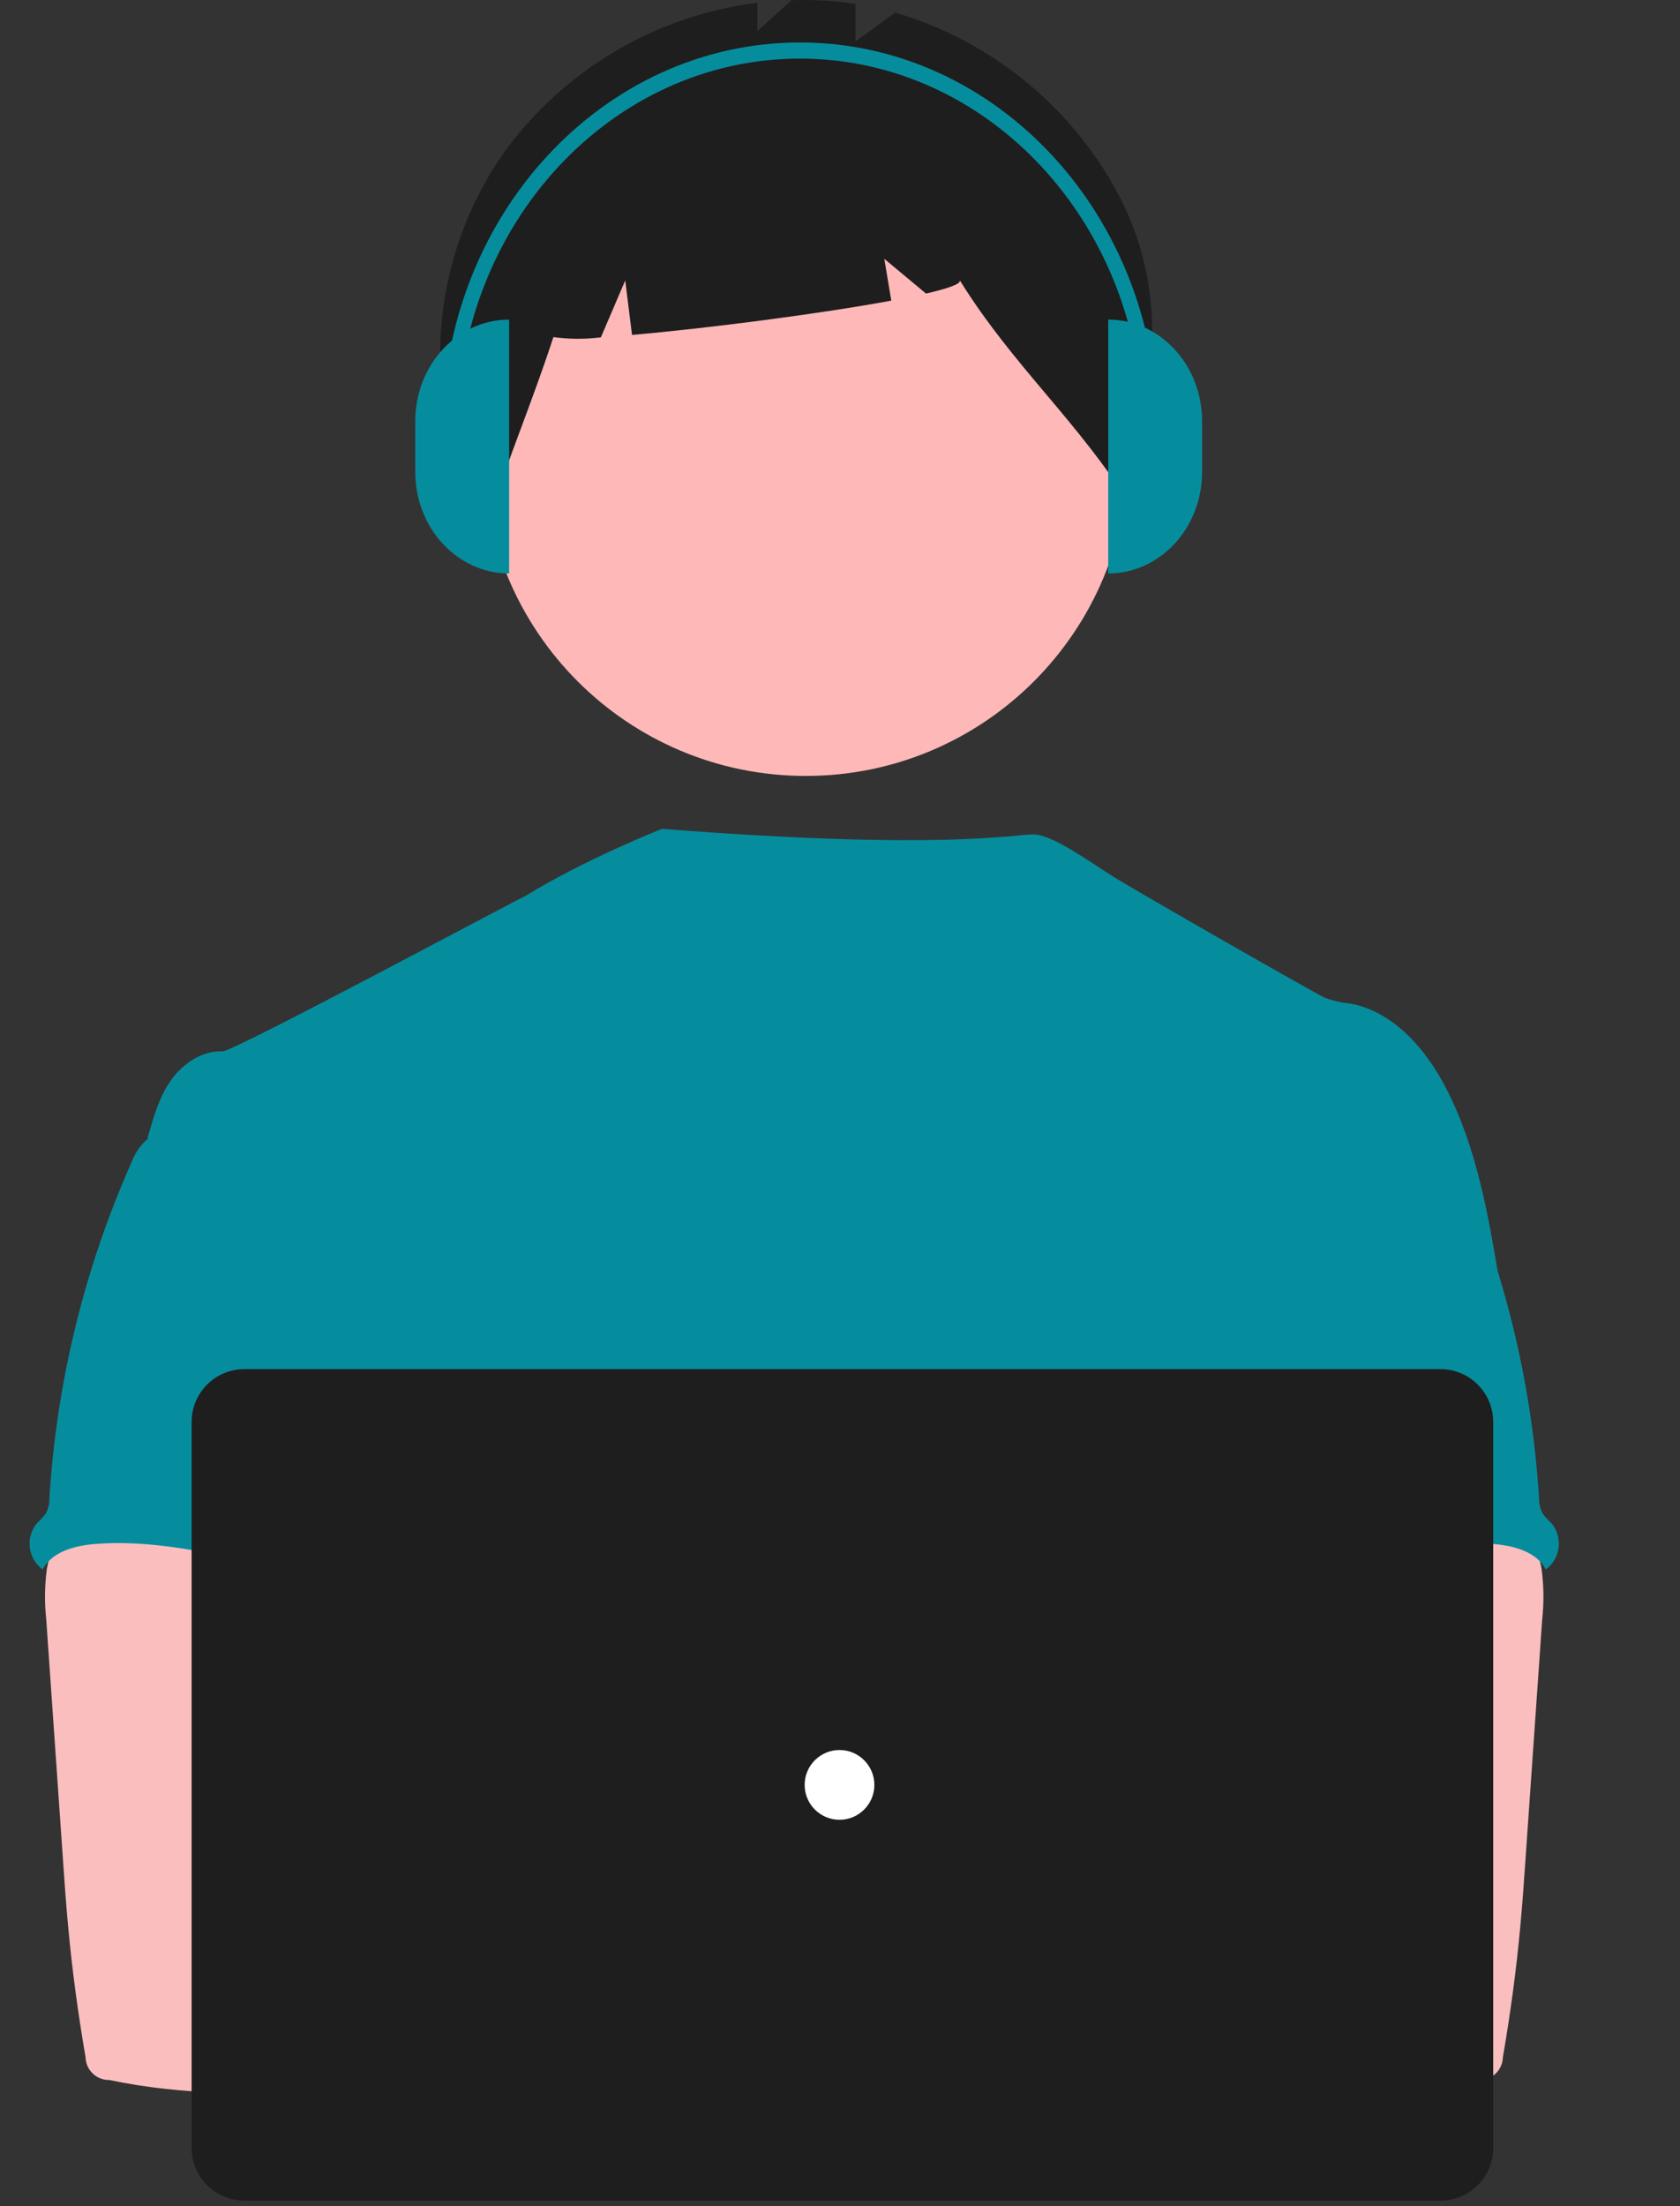
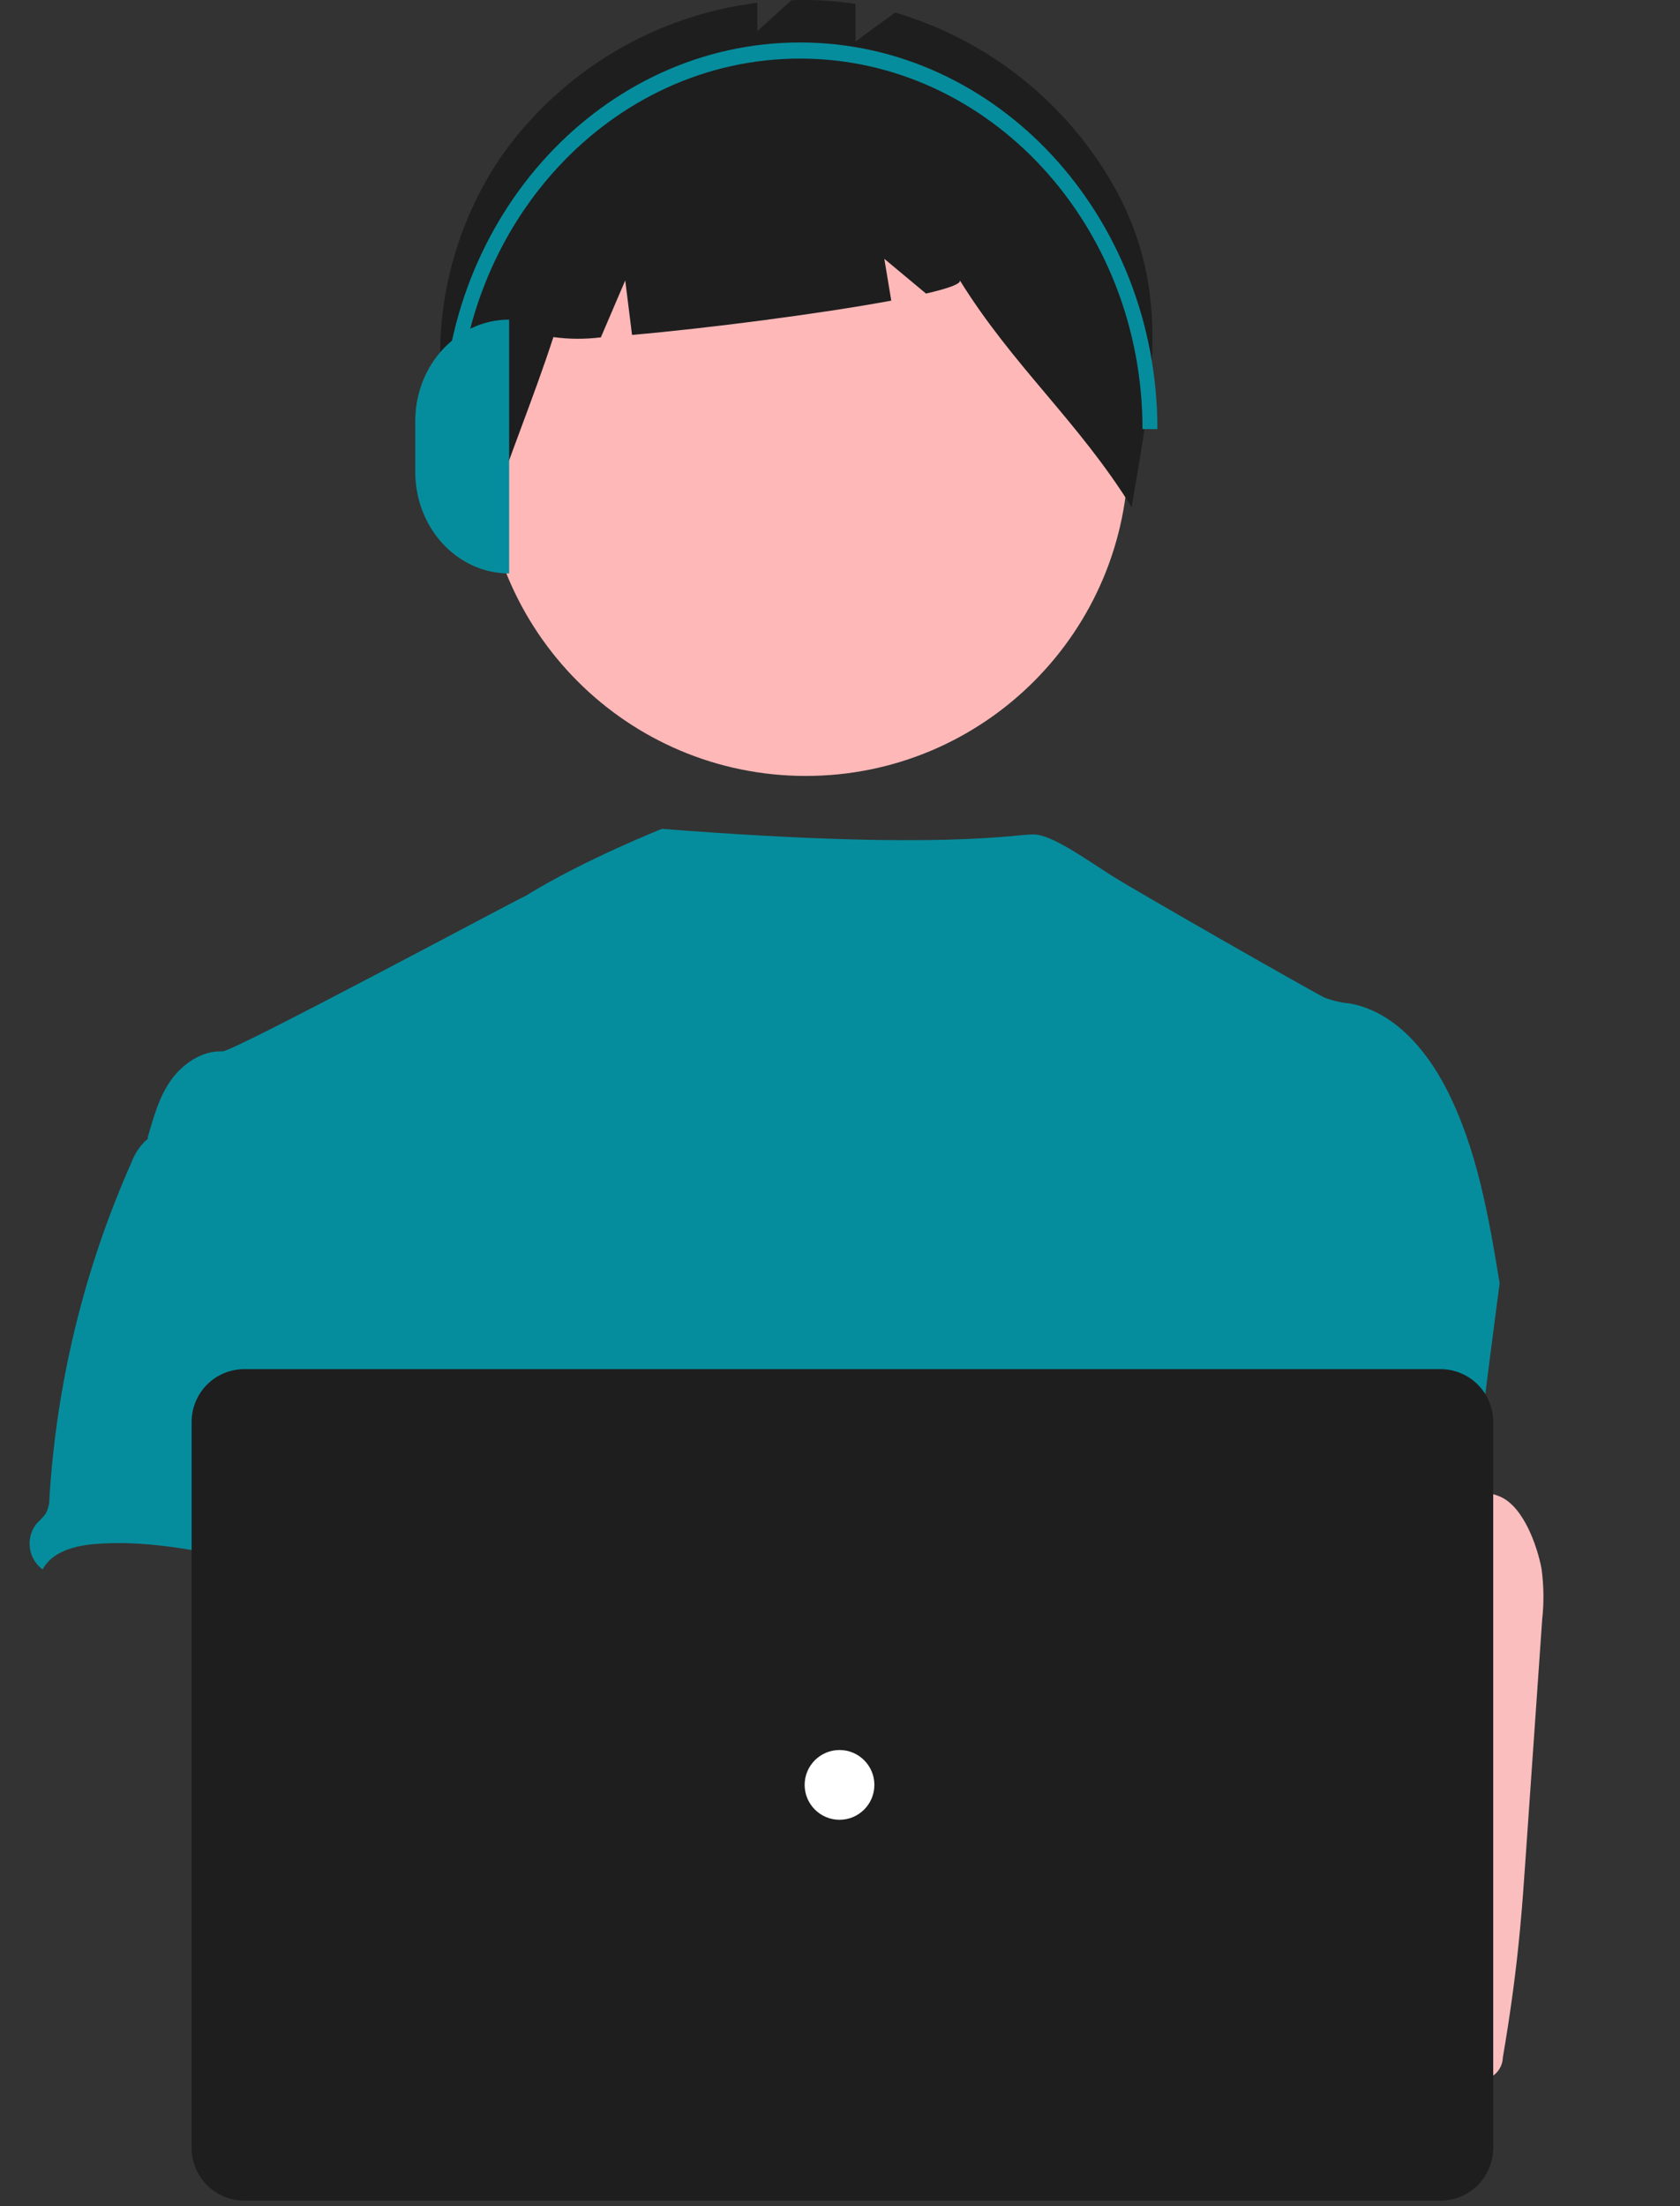
<svg xmlns="http://www.w3.org/2000/svg" width="48" height="63" viewBox="0 0 48 63" fill="none">
  <rect x="0" y="0" width="48" height="63" fill="#333333" stroke="none" />
  <path d="M42.847 36.643C42.53 34.736 42.203 32.793 41.316 31.075C40.734 29.95 39.809 28.878 38.563 28.655C38.318 28.633 38.076 28.577 37.846 28.489C37.481 28.313 32.573 25.512 31.793 25.024C31.123 24.605 30.066 23.829 29.533 23.829C28.997 23.817 26.94 24.296 18.914 23.669C18.914 23.669 16.709 24.538 15.003 25.591C14.977 25.574 6.672 30.034 6.36 30.022C5.769 29.997 5.22 30.376 4.881 30.852C4.543 31.329 4.384 31.918 4.217 32.489C6.031 36.528 7.691 40.573 9.505 44.612C9.59 44.765 9.635 44.936 9.636 45.11C9.6 45.291 9.523 45.461 9.411 45.608C8.521 47.037 8.549 48.834 8.646 50.514C8.744 52.193 8.864 53.967 8.113 55.473C7.909 55.886 7.644 56.264 7.45 56.678C6.995 57.614 6.83 60.608 7.096 61.614L40.373 62.567C39.657 60.6 42.847 36.643 42.847 36.643Z" fill="#068D9D" />
-   <path d="M1.341 44.792C1.275 45.272 1.268 45.759 1.321 46.24L1.798 53.09C1.843 53.736 1.887 54.38 1.948 55.023C2.062 56.273 2.233 57.513 2.445 58.751C2.45 58.927 2.524 59.093 2.652 59.215C2.779 59.336 2.95 59.401 3.125 59.397C5.225 59.841 7.394 59.823 9.537 59.702C12.806 59.52 21.171 59.174 21.682 58.511C22.193 57.847 21.896 56.773 21.229 56.236C20.563 55.699 9.524 54.39 9.524 54.39C9.632 53.536 9.957 52.731 10.266 51.919C10.82 50.48 11.338 48.993 11.348 47.451C11.358 45.91 10.777 44.288 9.514 43.405C8.475 42.68 7.138 42.545 5.871 42.575C4.95 42.602 3.359 42.381 2.517 42.741C1.851 43.034 1.465 44.14 1.341 44.792Z" fill="#FBBEBE" />
  <path d="M4.121 32.612C3.96 32.781 3.834 32.981 3.753 33.201C2.412 36.224 1.619 39.462 1.413 42.764C1.417 42.925 1.38 43.084 1.305 43.227C1.232 43.322 1.15 43.41 1.061 43.491C0.984 43.583 0.925 43.689 0.888 43.804C0.852 43.918 0.838 44.039 0.849 44.159C0.859 44.279 0.892 44.395 0.948 44.502C1.003 44.609 1.079 44.704 1.171 44.782C1.186 44.794 1.201 44.807 1.217 44.818C1.491 44.303 2.147 44.135 2.729 44.09C5.519 43.869 8.244 45.167 11.042 45.069C10.845 44.387 10.561 43.731 10.4 43.041C9.688 39.976 11.464 36.638 10.375 33.686C10.158 33.095 9.794 32.514 9.222 32.255C8.985 32.159 8.737 32.094 8.483 32.059C7.776 31.932 6.369 31.386 5.685 31.605C5.433 31.686 5.333 31.923 5.124 32.067C4.806 32.27 4.385 32.344 4.121 32.612Z" fill="#068D9D" />
  <path d="M42.867 42.741C42.025 42.381 40.434 42.602 39.512 42.575C38.246 42.545 36.909 42.68 35.87 43.405C34.606 44.288 34.026 45.91 34.036 47.451C34.045 48.993 34.563 50.48 35.118 51.919C35.426 52.731 35.752 53.536 35.86 54.39C35.86 54.39 24.821 55.699 24.155 56.236C23.488 56.773 23.19 57.847 23.701 58.511C24.212 59.174 40.159 59.841 42.258 59.397C42.434 59.401 42.605 59.336 42.732 59.215C42.86 59.093 42.934 58.927 42.939 58.751C43.151 57.513 43.322 56.273 43.436 55.023C43.497 54.38 43.541 53.736 43.586 53.09L44.063 46.24C44.116 45.759 44.109 45.272 44.043 44.792C43.918 44.14 43.532 43.034 42.867 42.741Z" fill="#FBBEBE" />
-   <path d="M40.26 32.067C40.05 31.923 39.951 31.686 39.699 31.605C39.015 31.386 37.608 31.932 36.901 32.059C36.647 32.094 36.399 32.159 36.162 32.255C35.589 32.514 35.226 33.095 35.009 33.686C33.92 36.638 35.696 39.976 34.984 43.041C34.823 43.731 34.539 44.387 34.341 45.069C37.139 45.167 39.865 43.869 42.654 44.09C43.237 44.135 43.893 44.303 44.166 44.818C44.182 44.807 44.198 44.794 44.213 44.782C44.305 44.704 44.381 44.609 44.436 44.502C44.491 44.395 44.525 44.279 44.535 44.159C44.545 44.039 44.532 43.918 44.495 43.804C44.459 43.689 44.4 43.583 44.322 43.491C44.233 43.41 44.152 43.322 44.078 43.227C44.004 43.084 43.967 42.925 43.971 42.764C43.764 39.462 42.972 36.224 41.631 33.201C41.549 32.981 41.424 32.781 41.262 32.612C40.999 32.344 40.577 32.27 40.26 32.067Z" fill="#068D9D" />
-   <path d="M20.293 59.724C21.667 59.724 22.781 58.61 22.781 57.236C22.781 55.862 21.667 54.748 20.293 54.748C18.919 54.748 17.805 55.862 17.805 57.236C17.805 58.61 18.919 59.724 20.293 59.724Z" fill="#FBBEBE" />
  <path d="M25.802 59.724C27.175 59.724 28.289 58.61 28.289 57.236C28.289 55.862 27.175 54.748 25.802 54.748C24.428 54.748 23.314 55.862 23.314 57.236C23.314 58.61 24.428 59.724 25.802 59.724Z" fill="#FBBEBE" />
  <path d="M41.158 62.842H6.98C6.581 62.842 6.198 62.683 5.916 62.401C5.634 62.119 5.475 61.736 5.475 61.337V40.602C5.475 40.203 5.634 39.821 5.916 39.538C6.198 39.256 6.581 39.098 6.98 39.097H41.158C41.557 39.098 41.939 39.256 42.221 39.538C42.504 39.821 42.662 40.203 42.663 40.602V61.337C42.662 61.736 42.504 62.119 42.221 62.401C41.939 62.683 41.557 62.842 41.158 62.842Z" fill="#1E1E1E" />
  <path d="M23.986 51.966C24.536 51.966 24.982 51.52 24.982 50.97C24.982 50.42 24.536 49.974 23.986 49.974C23.436 49.974 22.99 50.42 22.99 50.97C22.99 51.52 23.436 51.966 23.986 51.966Z" fill="white" />
  <path d="M23.023 22.158C28.113 22.158 32.24 18.031 32.24 12.94C32.24 7.85 28.113 3.723 23.023 3.723C17.932 3.723 13.806 7.85 13.806 12.94C13.806 18.031 17.932 22.158 23.023 22.158Z" fill="#FEB8B8" />
  <path d="M31.632 4.989C30.254 2.751 28.097 1.102 25.576 0.359L24.444 1.185V0.113C23.839 0.02 23.226 -0.016 22.614 0.006L21.638 0.89V0.08C20.192 0.259 18.8 0.736 17.548 1.481C16.296 2.226 15.212 3.222 14.364 4.406C12.244 7.462 11.886 11.714 13.972 14.795C14.544 13.036 15.239 11.386 15.811 9.626C16.261 9.688 16.717 9.69 17.168 9.633L17.864 8.008L18.058 9.564C20.217 9.376 23.419 8.963 25.465 8.585L25.266 7.391L26.457 8.383C27.084 8.239 27.456 8.108 27.425 8.008C28.947 10.461 30.81 12.029 32.332 14.482C32.91 11.023 33.575 8.146 31.632 4.989Z" fill="#1E1E1E" />
  <path d="M14.547 16.376C13.066 16.376 11.865 15.078 11.865 13.477V12.027C11.865 10.426 13.066 9.127 14.547 9.127L14.547 16.376Z" fill="#068D9D" />
-   <path d="M31.663 9.127C33.144 9.127 34.345 10.426 34.345 12.027V13.477C34.345 15.078 33.144 16.376 31.663 16.376V9.127Z" fill="#068D9D" />
  <path d="M33.068 12.254H32.643C32.643 6.42 28.253 1.673 22.857 1.673C17.461 1.673 13.071 6.42 13.071 12.254H12.645C12.645 6.166 17.226 1.213 22.857 1.213C28.487 1.213 33.068 6.166 33.068 12.254Z" fill="#068D9D" />
</svg>